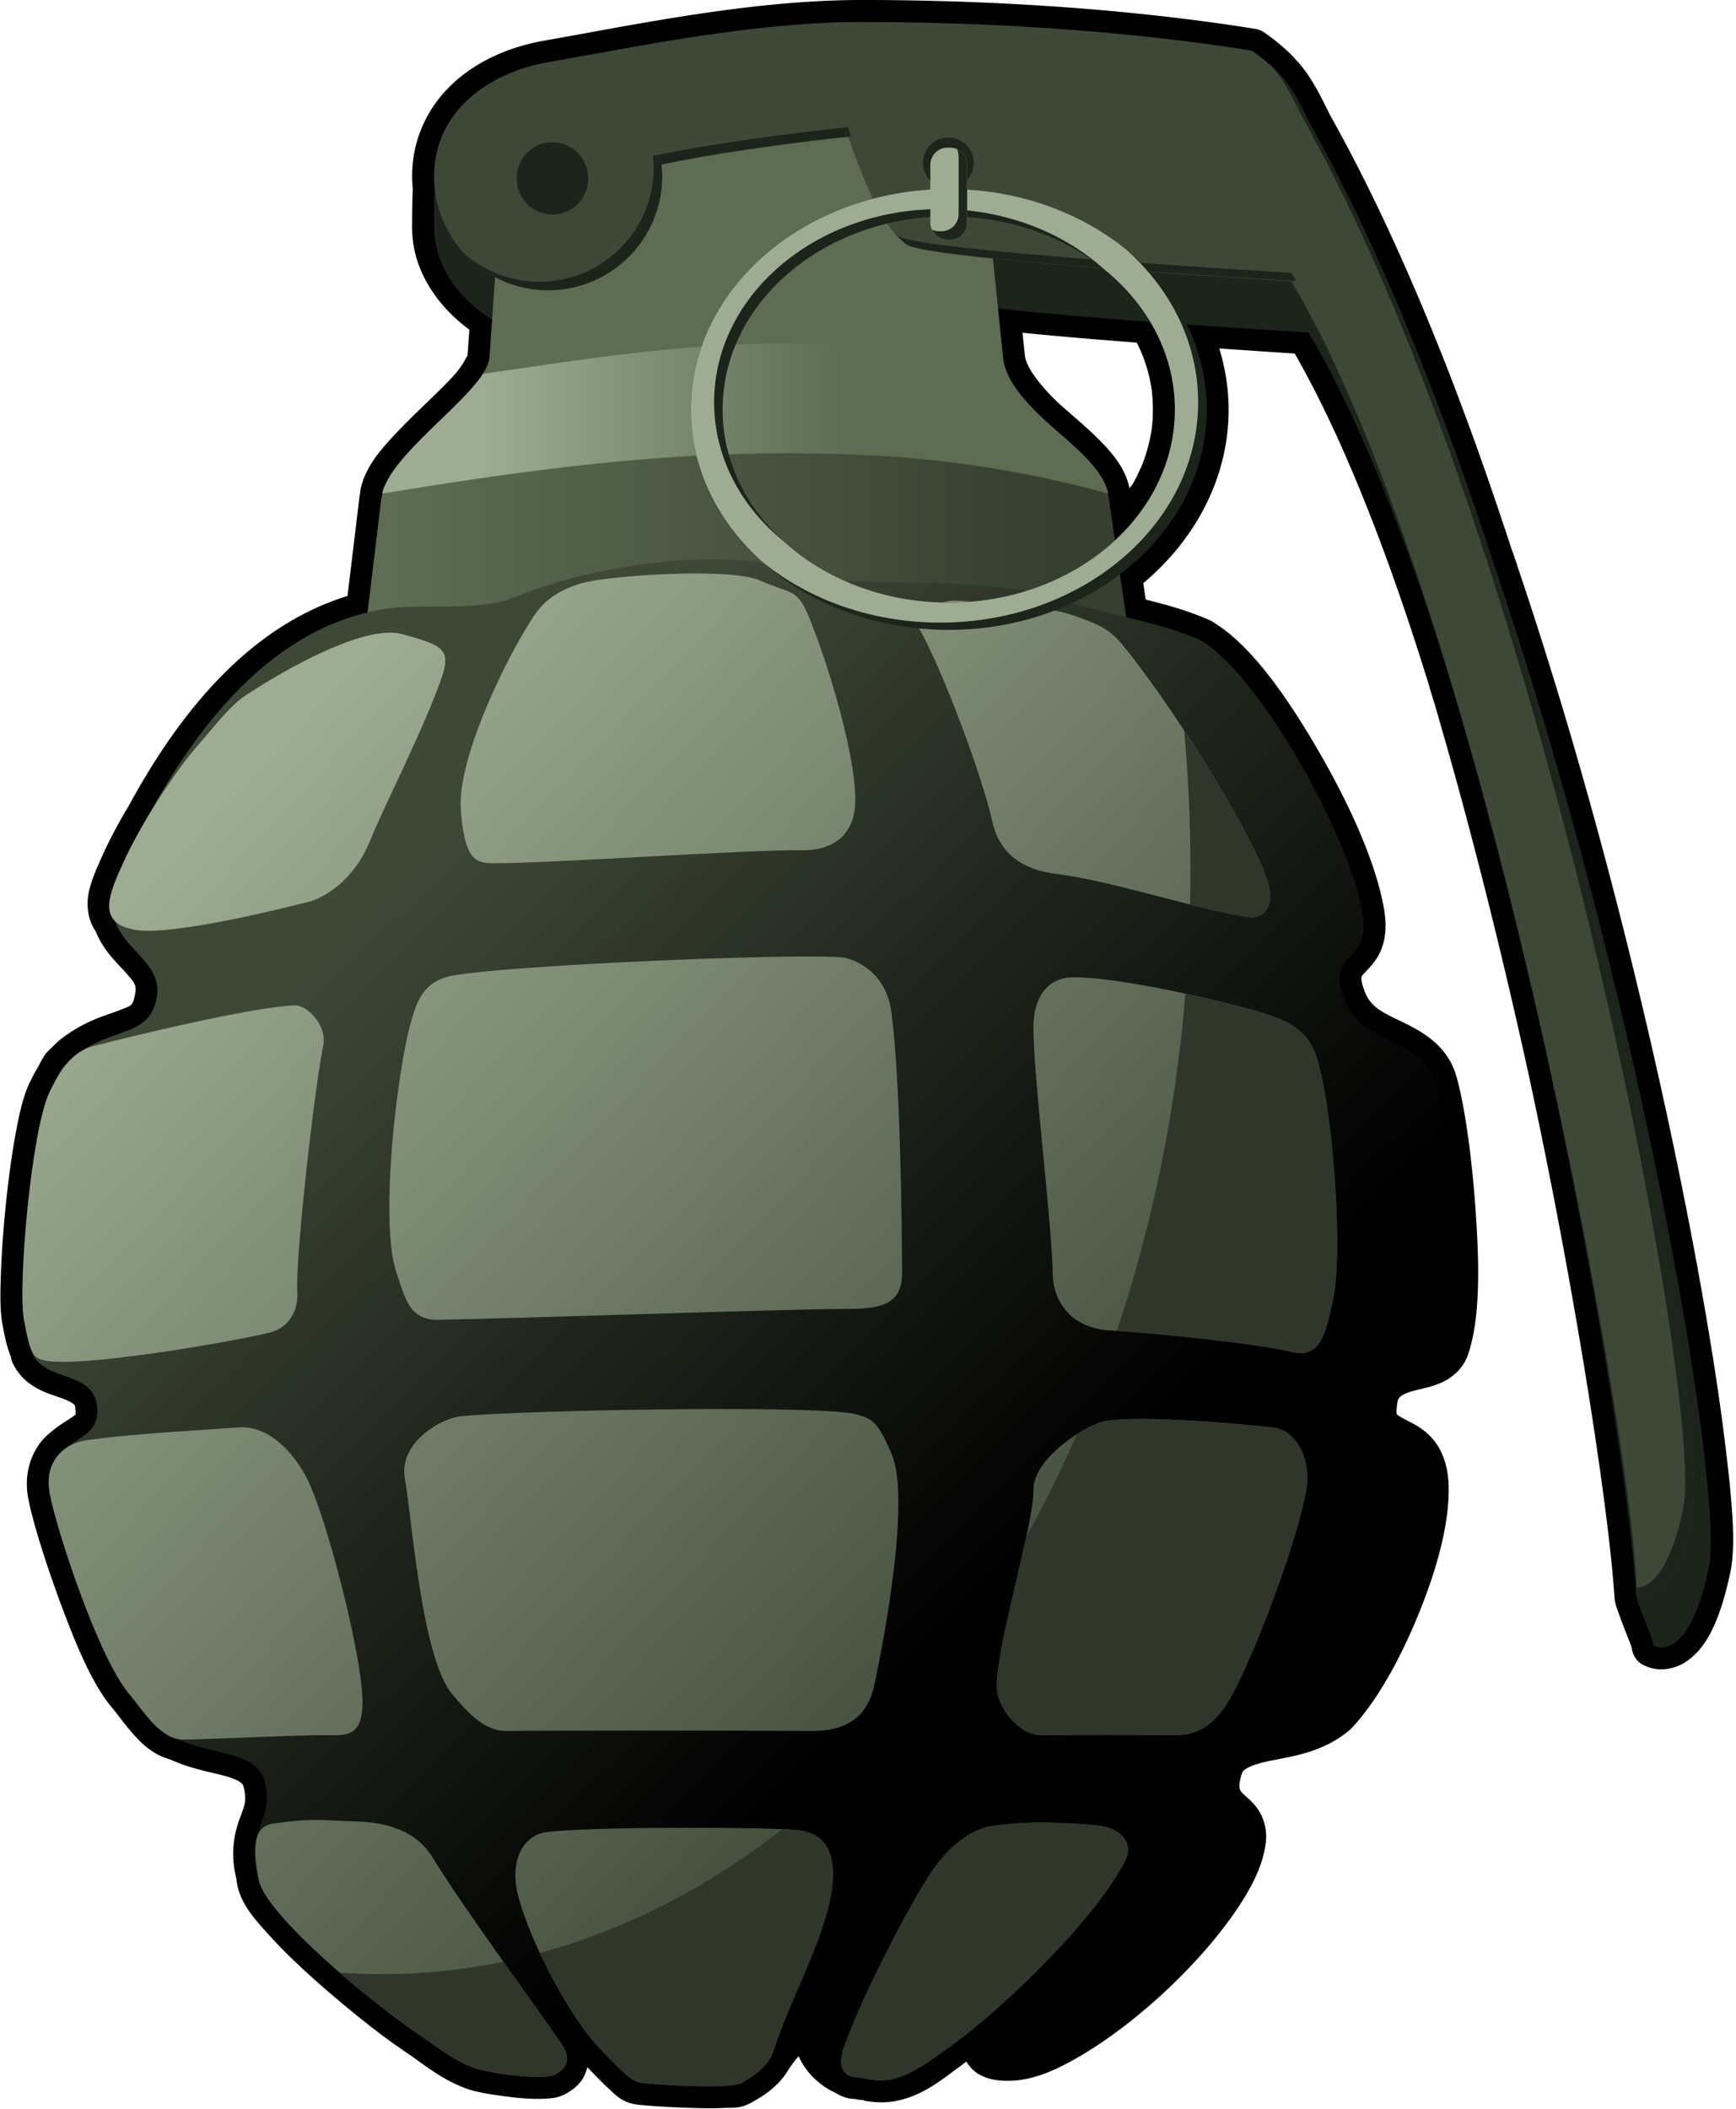
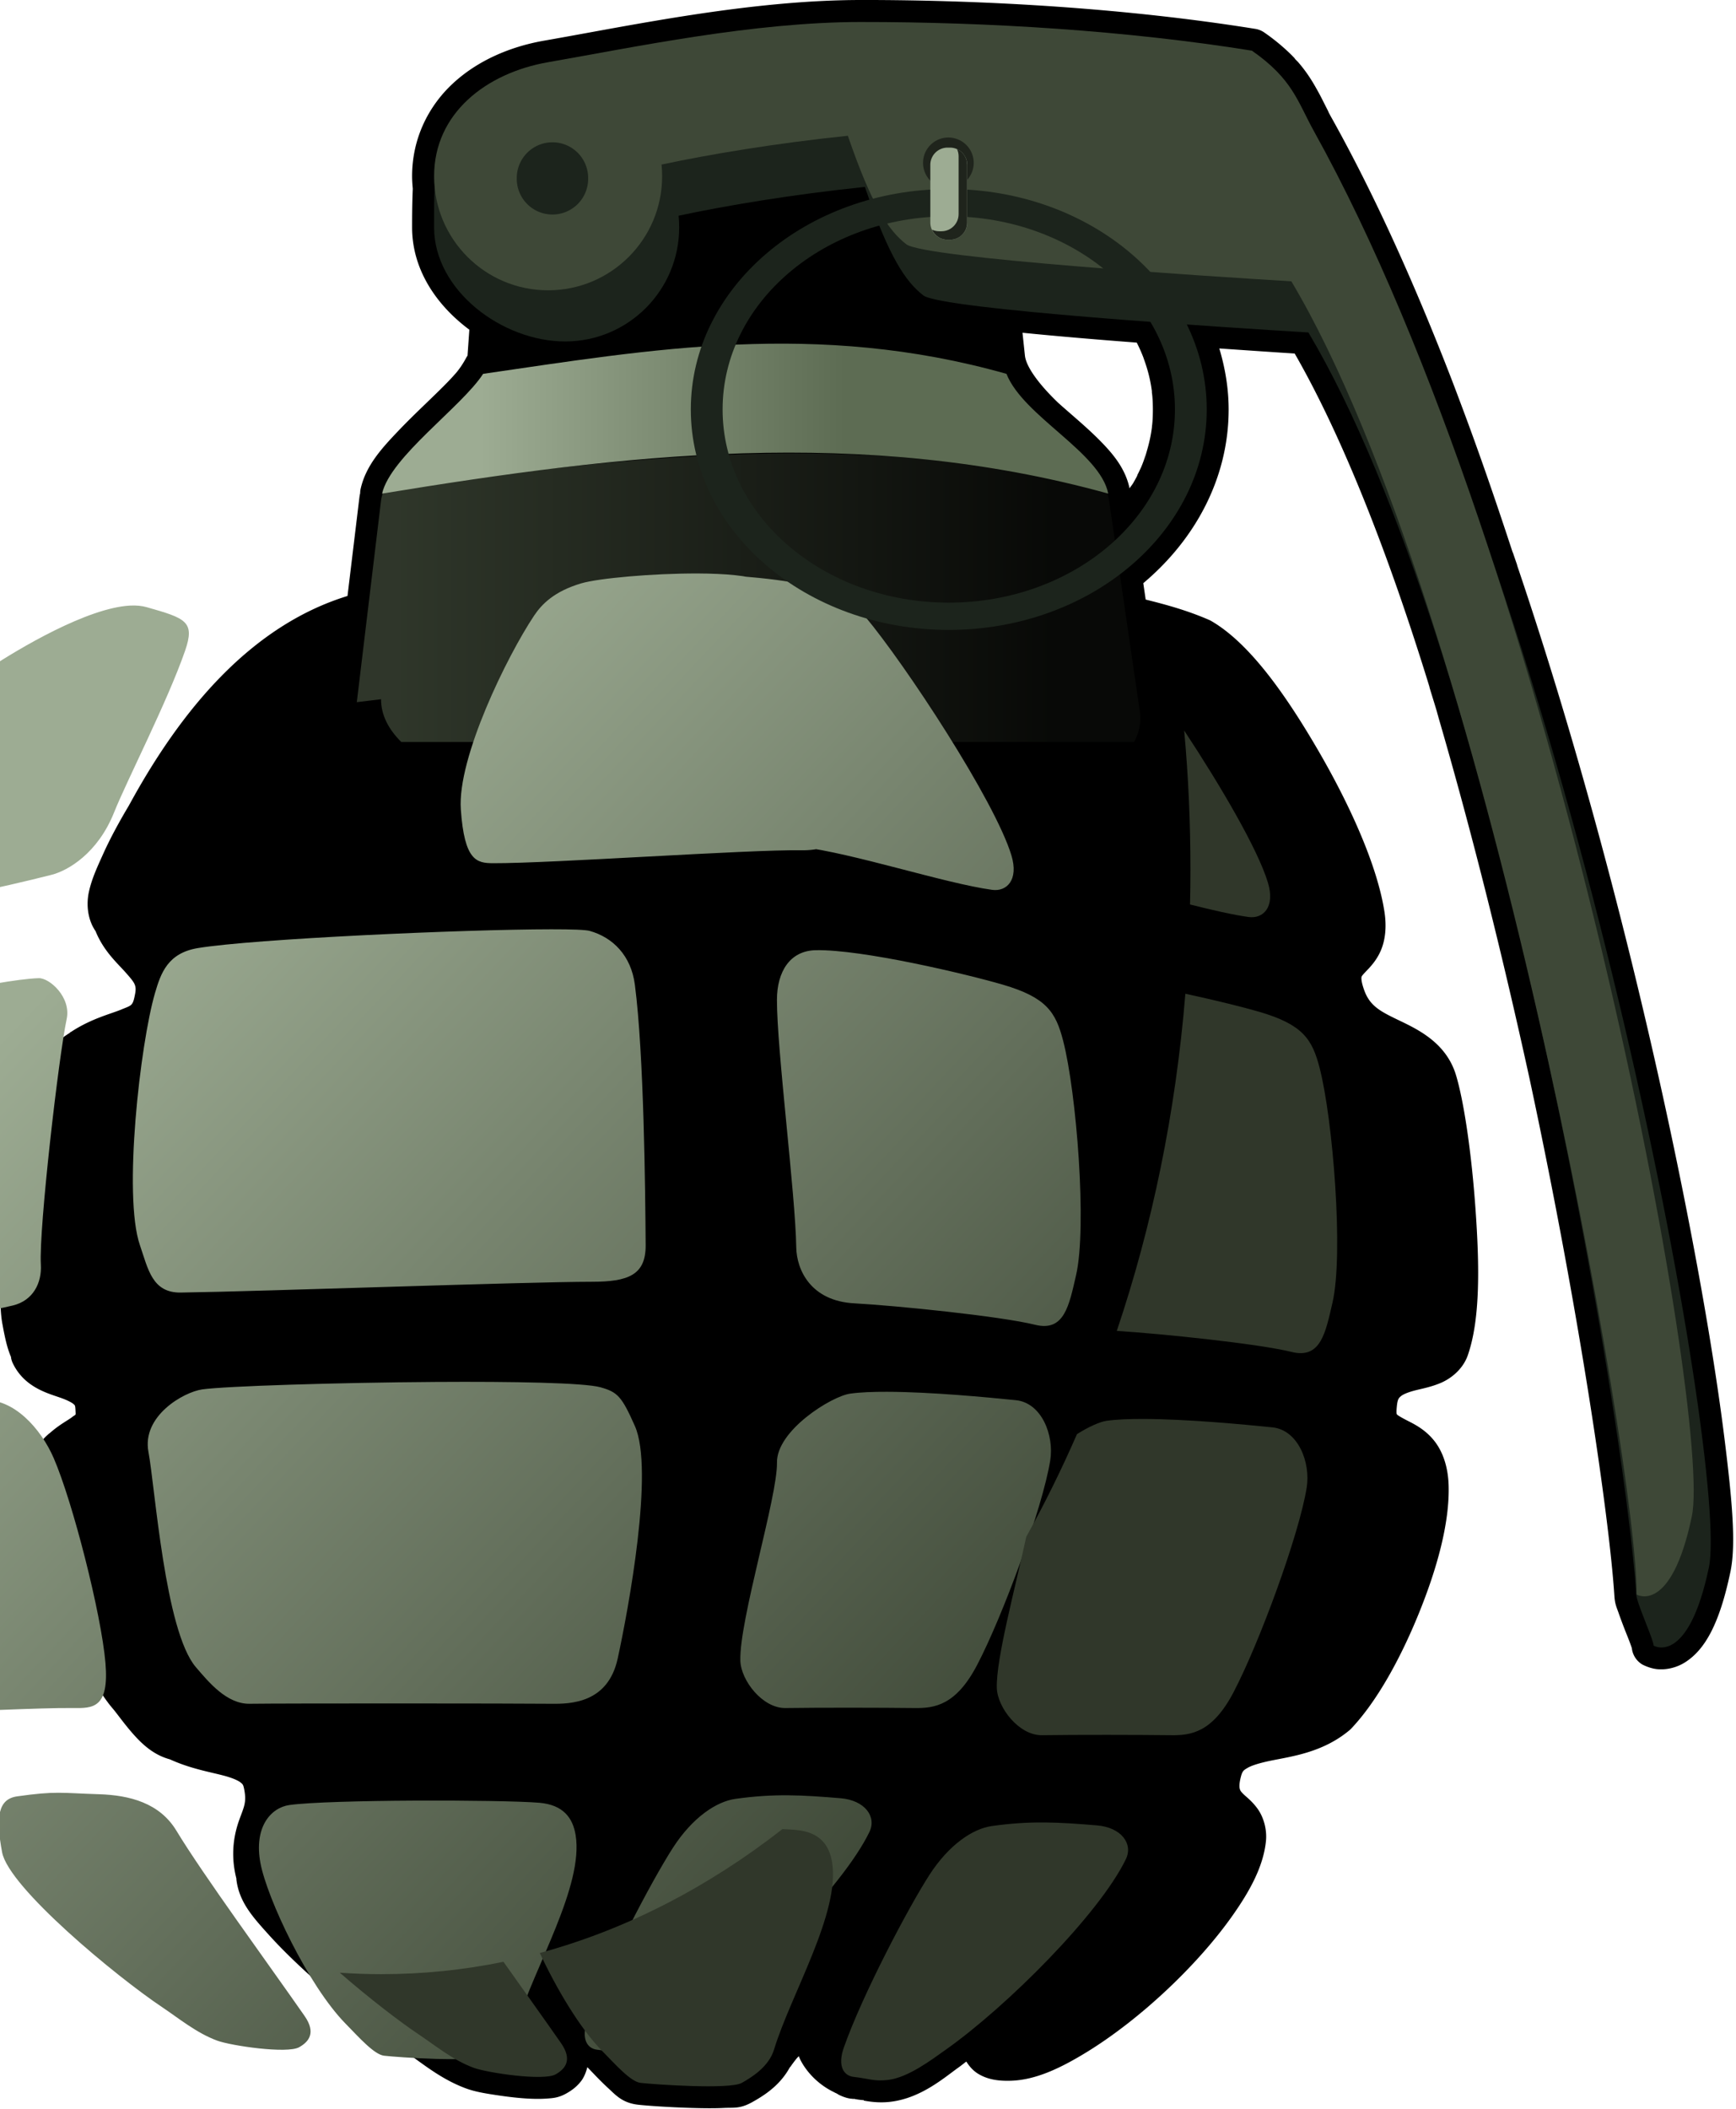
<svg xmlns="http://www.w3.org/2000/svg" xmlns:xlink="http://www.w3.org/1999/xlink" height="494.8" preserveAspectRatio="xMidYMid meet" version="1.0" viewBox="-0.1 -0.0 407.4 494.8" width="407.4" zoomAndPan="magnify">
  <defs>
    <linearGradient gradientUnits="userSpaceOnUse" id="a" x1="198.47" x2="351.69" xlink:actuate="onLoad" xlink:show="other" xlink:type="simple">
      <stop offset="0" stop-color="#5d6c53" />
      <stop offset="1" stop-color="#10120e" />
    </linearGradient>
    <linearGradient gradientUnits="userSpaceOnUse" id="b" x1="194.29" x2="346.43" xlink:actuate="onLoad" xlink:show="other" xlink:type="simple" y1="405.22" y2="558.79">
      <stop offset="0" stop-color="#3e4837" />
      <stop offset="1" />
    </linearGradient>
    <linearGradient gradientUnits="userSpaceOnUse" id="c" x1="161.43" x2="370" xlink:actuate="onLoad" xlink:show="other" xlink:type="simple" y1="375.93" y2="572.36">
      <stop offset="0" stop-color="#9dac93" />
      <stop offset="1" stop-color="#3e4837" />
    </linearGradient>
    <linearGradient gradientUnits="userSpaceOnUse" id="d" x1="217.21" x2="302.63" xlink:actuate="onLoad" xlink:show="other" xlink:type="simple">
      <stop offset="0" stop-color="#9dac93" />
      <stop offset="1" stop-color="#5d6c53" />
    </linearGradient>
  </defs>
  <g>
    <g id="change1_1">
      <path d="m306.469,193.25c-26.086.018-54.021,6.006-74.25,9.531-8.093,1.41-15.707,4.711-21.469,10.062s-9.562,12.944-9.562,21.75c0,.978.073,1.946.156,2.875 .005.06-.006.127 0,.188-.119,2.82-.156,5.713-.156,8.938 0,9.97 5.797,18.325 13.438,24l-.438,6.188v.031c.02-.486-.73,1.614-2.719,3.969-.023.027-.039.035-.062.062-.432.49-.831.935-1.188,1.312a5.146,5.146 0 0,0 -.062.062c-.067.074-.228.246-.438.469l-.062.062c-3.256,3.377-7.659,7.346-11.594,11.469-3.956,4.145-7.687,8.191-8.938,13.656a5.146,5.146 0 0,0 -.125,1.031 5.146,5.146 0 0,0 0,.062c-.074.307-.129.579-.188,1.062l-2.781,23.031c-22.802,7.02-39.12,26.875-51.094,48.781-.036.066-.089.122-.125.188h.031c-2.383,3.975-4.562,8.004-6.188,11.625-1.254,2.794-2.614,5.636-3.312,8.812-.601,2.733-.414,6.351 1.562,9.219 1.905,4.733 5.226,7.61 7.156,9.812 2.008,2.291 2.511,2.874 2.125,4.906-.553,2.911-.77,2.642-3.281,3.688-2.452,1.021-6.927,2.081-11.688,5.188-.115.075-.228.11-.344.188l.031.062c-1.471.882-2.76,1.914-3.844,3.062l-.125.125c-.044.047-.113.078-.156.125-.394.376-.828.782-1.312,1.312a5.146,5.146 0 0,0 -.438.562c-.61.889-1.063,1.758-1.5,2.625-.031.05-.031.008-.062.062a5.146,5.146 0 0,0 -.125.25l-.031.062a5.146,5.146 0 0,0 -.031.031l-.031.062c-.615,1.072-1.187,2.135-1.719,3.219-1.594,3.251-2.485,7.308-3.406,12.312s-1.692,10.782-2.281,16.531-.99,11.463-1.156,16.312-.209,8.586.344,11.594c.632,3.439 1.118,5.659 2.031,7.812 .01.066-.005.128.062.438a5.146,5.146 0 0,0 .438,1.188c2.843,5.723 8.526,6.974 11.469,8.062 1.472.544 2.388,1.063 2.688,1.344s.411.194.469,1.406c.071,1.469.148.911-.781,1.656-.895.718-3.041,1.77-5.375,3.875l-.031-.031c-.055.045-.102.11-.156.156-.025.023-.037.039-.062.062-3.551,3.069-5.877,8.613-4.688,14.938 .933,4.958 3.793,14.395 7.438,24.25s7.549,19.464 12.406,25.125c1.072,1.249 2.86,3.847 5.125,6.344 2.007,2.213 4.594,4.568 8.25,5.562 .054.015.102.049.156.062 5.19,2.357 10.196,3.051 13.344,4 1.591.48 2.64.985 3.125,1.375s.619.501.812,1.438c.665,3.219-.007,4.234-1.125,7.344-1.084,3.016-2.208,7.827-.656,13.812h-.031c.017.1.034.443.156,1.094 .906,4.815 3.887,8.085 7.594,12.188s8.373,8.471 13.156,12.625c.589.512.632.533.125.094 2.806,2.434 5.666,4.828 8.406,7 .493.391.918.716 1.281,1 .222.174.507.417.938.75 1.184.915 2.353,1.8 3.469,2.625l.812.594c1.463,1.068 2.849,2.033 4.062,2.844 3.489,2.329 7.947,6.182 13.938,8.375 2.161.791 4.658,1.199 7.781,1.656s6.526.824 9.531.781c.363-.005.847-.017 1.5-.062a5.146,5.146 0 0,0 .031,0c1.49-.105 2.82-.163 4.688-1.219 1.098-.621 2.335-1.454 3.438-2.875 .672-.867 1.154-2.036 1.469-3.281 1.477,1.52 3.093,3.269 4.812,4.844 1.82,1.666 3.356,3.545 7.125,3.969 2.083.234 7.181.593 12.5.75 2.659.078 5.332.117 7.656,0s3.76.25 6.688-1.406c.343-.194.689-.389 1.031-.594 2.198-1.316 5.571-3.558 7.75-7.594l.031.031c.924-1.315 1.637-2.224 1.969-2.5 .066-.055.069-.002.094-.031 .093.186-.04-.038.125.344 .863,1.998 3.393,5.783 8.125,8.062 .163.122-.197-.153.062.031 .181.128.377.172.562.281 .141.061.231.161.375.219a5.146,5.146 0 0,0 .031.031c.998.512 2.04.861 3,.969-.054-.006-.008-.014.344.031a5.146,5.146 0 0,0 .188.031c.889.081.909.081.031,0v-.062c.754.19 1.554.279 2.406.344l-.031.094a5.146,5.146 0 0,0 .156.031c1.558.27 3.624.54 6.094.25 7.202-.845 12.666-5.702 16-8.062 .587-.416 1.216-.93 1.812-1.375 .679,1.061 1.558,2.137 2.844,2.906 2.17,1.298 4.674,1.691 7.625,1.594 5.788-.19 11.536-2.892 17.688-6.656s12.58-8.763 18.531-14.312 11.43-11.632 15.656-17.594 7.344-11.694 7.969-17.594c.302-2.848-.593-5.707-1.875-7.531s-2.573-2.76-3.281-3.438-.839-.919-.938-1.219-.286-1.017.219-2.969c.348-1.347.624-1.527 1.594-2.094s2.842-1.143 5.312-1.656c4.941-1.026 12.224-1.883 18.531-7.125a5.146,5.146 0 0,0 .469-.438c5.947-6.285 11.441-16.2 15.75-26.75s7.372-21.441 7.094-30.344c-.135-4.328-1.373-7.885-3.375-10.406s-4.439-3.786-6.094-4.625-2.463-1.354-2.562-1.469-.311.004-.125-1.938c.174-1.813.503-2.043.969-2.438s1.532-.875 3.188-1.312 3.761-.788 6.125-1.781 5.217-3.181 6.375-6.5c2.994-8.578 2.722-21.366 1.812-34.25s-2.656-25.013-4.562-31.406c-2.227-7.465-8.634-10.617-13.062-12.75s-7.078-3.346-8.469-7.156c-.829-2.273-.688-3.063-.656-3.188s.054-.25.906-1.156 2.466-2.431 3.562-4.906 1.468-5.625.906-9.25c-1.671-10.777-8.041-24.972-15.719-38.125s-16.035-24.858-24.812-30a5.146,5.146 0 0,0 -.531-.281c-5.131-2.247-10.117-3.604-14.969-4.812l-.562-3.844c12.186-10.237 20.031-24.662 20.031-40.75 0-4.944-.82-9.726-2.188-14.312 6.775.463 13.417.921 17.688,1.188 11.406,19.837 22.193,47.522 31.656,78.281h-.031c.603,2.009 1.224,3.94 1.781,5.844a5.146,5.146 0 0,0 0,.031c.053.177.154.558.312,1.094 .003.01-.003.022 0,.031 8.099,27.774 15.322,57.07 21.375,84.719 11.554,53.823 18.715,102.667 19.938,121.5 .124,1.913.535,2.663.969,3.906s.934,2.584 1.438,3.875 1.016,2.529 1.344,3.438c.16.442.288.81.344,1 .002.005-.001.026 0,.031a5.146,5.146 0 0,0 2.438,3.781c0,0 1.604.89 3.438,1.094s4.358-.156 6.656-1.625c4.597-2.938 8.029-8.932 10.594-21.188 1.334-6.375.469-16.362-1.406-31.406s-5.075-34.386-9.438-56.312c-8.714-43.799-22.104-97.907-39.156-148.25-.014-.04-.018-.085-.031-.125a5.146,5.146 0 0,0 0-.031c-.04-.123-.098-.318-.188-.594a5.146,5.146 0 0,0 -.031-.062c-.274-.806-.541-1.584-.812-2.375h-.031c-3.831-11.693-7.807-23.27-12.031-34.5-.761-2.024-1.501-4.012-2.281-6.031-8.547-22.117-17.852-42.824-27.812-60.75-.384-.691-.742-1.314-1.062-1.938-.03-.059-.072-.21-.188-.438-.246-.483-.51-.99-.781-1.531l-.438-.875c-.202-.4-.4-.784-.594-1.156-.243-.468-.485-.889-.719-1.312-1.09-1.978-2.41-4.101-4.219-6.219-.277-.325-.384-.452-.344-.406a5.146,5.146 0 0,0 -.031,0c-.15-.17-.372-.384-.625-.656-.006-.007.007-.024 0-.031h.031c-.164-.176-.371-.397-.625-.656l-.438-.438c-.267-.264-.621-.589-1-.938-1.454-1.336-3.115-2.688-5.094-4.062a5.146,5.146 0 0,0 -2.125-.875c-29.575-4.749-62.452-6.803-92.625-6.781zm37.969,78.062c8.299.826 17.353,1.596 26.812,2.312 .613,1.203 1.144,2.402 1.594,3.594 .003.009.036.131.125.375 .883,2.423 1.523,4.942 1.844,7.531h-.031c.103.898.123.936.031.156 .151,1.273.219,2.617.219,4.031 0,1.365-.053,2.657-.188,3.844a5.146,5.146 0 0,0 0,.031c.052-.466.036-.411-.031.156a5.146,5.146 0 0,0 0,.094c-.101,1.026-.099,1.037 0,.031-.237,1.912-.658,3.797-1.219,5.656a5.146,5.146 0 0,0 0,.031c-.384,1.269-.801,2.496-1.312,3.688-.053.125-.221.466-.469,1-.175.377-.324.647-.406.812a5.146,5.146 0 0,0 -.031.125c-.006.013.006.018 0,.031a5.146,5.146 0 0,0 -.031.031c-.006.013.006.018 0,.031-.263.521-.552,1.045-.844,1.562-.267.472-.646.909-.938,1.375-.989-4.695-3.938-8.162-7.062-11.312-3.138-3.164-6.679-6.046-9.75-8.812-4.514-4.342-7.476-8.404-7.75-11.062l-.562-5.312zm29.125,28.062c-.272,1.171-.126,1.959-.125,1.969s-.204-.696.125-1.969zm-2.406,6.219c-.406,1.413-.189,2.24-.188,2.25s-.241-.813.188-2.25z" fill="inherit" transform="translate(-104.58 -193.25)" />
    </g>
    <g id="change2_1">
      <path d="m310.46 210.41c-25.293 0.018-74.165-3.215-91.531 6.401-12.909 7.148-12.575 15.009-12.575 29.786s15.979 26.756 30.757 26.756 26.757-11.978 26.757-26.756c0-0.935-0.04-1.833-0.134-2.742 11.013-2.355 26.747-5.005 43.715-6.756 5.619 16.314 9.448 22.134 13.713 25.451 4.2 3.267 71.24 7.533 90.373 8.695 43.573 73.22 74.183 253.62 76.941 296.1 0.134 2.072 4.086 10.6 4.067 11.954 0 0 8.112 4.882 12.977-18.361s-31.63-222.22-88.667-324.88c-3.868-6.962-4.979-12.257-14.583-18.93-29.214-4.691-61.875-6.744-91.811-6.722z" fill="#1c241c" transform="translate(-104.58 -193.25)" />
    </g>
    <g id="change3_1">
-       <path d="m188.21 357.98 5.714-47.316c1.23-10.182 24.868-25.888 25.407-33.514l2.988-42.271c1.417-20.039 111.47-16.933 113.29 0.764l4.273 41.506c1.256 12.203 23.196 22.06 24.867 33.514l7.212 49.436c5.618 38.507-178.04 35.608-178.04-2.834h3e-5l-5.714 0.714z" fill="#5d6c53" transform="translate(-104.58 -193.25)" />
-     </g>
+       </g>
    <path d="m194.59 308.22c-0.34 0.84-0.593 1.656-0.688 2.438l-5.688 47.312 5.688-0.688c0 3.678 1.714 7.009 4.75 10.031h171.97c1.219-2.216 1.721-4.631 1.344-7.219l-7.219-49.438c-0.12-0.821-0.369-1.632-0.688-2.438-57.348-14.595-113.44-7.857-169.47 0z" fill="url(#a)" opacity=".5" transform="translate(-104.58 -193.25)" />
-     <path d="m131.43 400.58c-4.07 14.582 11.806 16.334 9.821 26.786s-12.532 5.918-21.964 16.25c-8.324 12.131-10.071 53.965-7.143 67.321 3.341 6.726 14.739 3.705 15.179 12.857s-12.062 5.936-10.536 18.036c1.683 13.343 14.331 46.365 24.821 56.429 9.441 7.961 23.229 4.132 25.179 13.571s-5.517 11.066-1.25 23.036c6.784 12.183 55.971 52.459 69.643 44.464 3.272-1.914 2.197-6.801 4.821-7.679 6.808-1.24 9.823 6.538 15 9.286 5.426 2.098 17.622 2.221 24.286 0s6.921-10.956 13.393-10.536c6.116 0.397 1.28 6.643 12.143 10 2.925 0.904 2.464 0.852 8.856-0.119 3.013-0.457 14.809-10.977 18.781-10.671 4.138 0.318-0.354 6.918 9.107 6.607 16.238-0.533 53.061-34.527 54.863-51.531 0.757-7.149-8.407-5.473-5.714-15.893 2.638-10.208 17.196-5.304 27.143-13.571 10.225-10.805 21.896-38.466 21.429-53.393-0.444-14.178-13.232-7.727-12.143-19.107s14.509-6.18 16.964-13.214c4.651-13.324 0.357-51.722-2.857-62.5s-17.279-8.272-21.429-19.643 6.28-7.755 4.464-19.464c-2.909-18.763-24.603-56.595-38.036-64.464-10.734-4.7-21.546-5.674-32.216-9.435-17.361-6.12-52.702-2.965-57.536-5.3-14.987-7.237-47.89-4.893-71.446 4.73-8.178 3.341-21.303 1.338-29.663 2.576-30.446 4.51-50.466 34.353-63.961 64.571z" fill="url(#b)" transform="translate(-104.58 -193.25)" />
-     <path d="m268.25 327.78c-10.634-0.038-23.345 1.132-27.344 2.312-6.398 1.889-9.316 4.929-11.094 7.594-6.327 9.481-18.031 33.319-17.188 45.438s3.752 12.611 7.594 12.625c13.697 0.052 59.883-3.233 72.219-3.031 9.041 0.148 12.073-5.01 12.625-9.594 1.231-10.226-6.704-35.777-11.094-45.938-2.578-5.967-4.042-4.566-11.125-7.75-2.574-1.157-8.213-1.633-14.594-1.656zm60.188 6.375c-5.403 0.167-9.645 4.119-8.5 6.094 5.664 9.767 15.097 35.237 17.469 45.906 2.023 9.1 9.606 11.464 15.125 12.125 12.423 1.489 33.823 8.565 44.969 10.094 3.374 0.463 6.275-2.271 4.531-8.062-3.854-12.802-24.955-44.866-34.344-56.062-2.973-3.545-5.627-4.595-11.094-6.562-6.524-2.348-21.154-3.114-27.062-3.5-0.369-0.024-0.734-0.042-1.094-0.031zm-133.25 7.531c-10.034 0.545-25.982 10.026-33.062 14.688-3.877 2.552-8.075 8.197-11.094 11.594-5.426 6.104-13.642 18.768-17.688 27.781-3.336 7.431-6.325 14.138 3.031 15.656 7.643 1.241 29.273-3.739 40.406-6.562 3.812-0.967 10.818-5.02 14.656-14.625 3.017-7.55 12.498-25.944 16.656-37.906 2.397-6.894 0.191-7.642-9-10.25-1.149-0.326-2.473-0.453-3.906-0.375zm98.906 75.938c-20.666 0.02-69.879 2.251-82.969 4.406-7.09 1.167-8.719 5.874-10.094 10.594-3.442 11.817-7.535 47.449-3.531 59.094 1.927 5.603 2.869 11.219 9.594 11.125 19.001-0.265 80.878-2.522 96.469-2.531 8.52-5e-3 12.674-1.564 12.625-8.594-0.09-12.943-0.399-44.698-2.531-61.094-0.891-6.851-5.181-11.111-10.625-12.625-0.933-0.26-4.168-0.38-8.938-0.375zm62 4.906c-6.063 0.124-9.077 5.053-9.094 11.625-0.029 11.689 4.346 45.695 4.531 58.062 0.079 5.271 3.364 12.601 13.625 13.156 9.839 0.533 34.305 3.013 42.438 5.031 6.851 1.7 7.959-4.519 9.594-11.594 2.635-11.4 0.084-43.054-3.031-55.062-1.734-6.685-3.893-10.123-14.125-13.125-8.366-2.454-33.065-8.316-43.938-8.094zm-182.34 6.562c-9.813 0.32-38.044 7.141-47.469 9.594-5.231 1.361-8.012 6.316-10.125 10.625-4.333 8.835-7.523 45.582-6.062 53.531s2.017 8.998 5.062 9.594c8.396 1.643 42.741-4.192 52.531-6.562 4.729-1.145 6.818-5.258 6.562-9.594-0.49-8.318 4.189-48.854 6.062-57.594 1.099-5.126-4.039-9.676-6.562-9.594zm93.188 94.719c-23.422 0.153-49.558 0.996-54.812 1.75-4.421 0.635-14.204 6.264-12.625 14.656 1.557 8.275 3.849 42.02 11.125 50.5 3.006 3.503 7.232 8.672 12.625 8.594 8.053-0.117 63.089-0.093 70.719 0 4.601 0.056 13.374-0.122 15.656-10.625 2.512-11.562 8.594-44.246 4.031-54.531-3.083-6.95-4.06-7.977-8.094-9.094-3.836-1.062-20.408-1.369-38.625-1.25zm105.97 2.312c-3.377-8e-3 -6.415 0.102-8.75 0.438-4.421 0.635-17.281 8.665-17.156 16.188 0.133 8.011-8.879 36.99-8.594 46.469 0.139 4.614 5.2 11.172 10.594 11.094 8.053-0.117 22.683-0.093 30.312 0 4.601 0.056 9.675-0.57 14.656-10.094 6.048-11.562 15.365-36.861 17.156-47.969 0.958-5.939-2.009-13.545-8.062-14.156-6.789-0.686-20.026-1.946-30.156-1.969zm-212.28 1.969c-18.201 1.24-26.771 1.749-35.875 3.031-4.423 0.623-10.172 4.233-8.594 12.625 1.557 8.275 11.411 38.489 18.688 46.969 3.006 3.503 7.232 10.703 12.625 10.625 8.053-0.117 26.714-1.125 34.344-1.031 4.601 0.056 8.509 0.115 7.594-10.594-0.988-11.562-7.678-37.715-12.125-48-3.017-6.978-9.441-14.117-16.656-13.625zm17.719 92.094c-2.551 4.5e-4 -5.12 0.203-9.656 0.844-4.423 0.625-5.11 4.733-3.531 13.125 1.557 8.275 26.813 29.158 37.625 36.375 3.839 2.563 8.021 6.035 12.875 7.812 3.241 1.186 16.389 3.132 19.219 1.531 2.247-1.271 4.026-3.357 1.25-7.344-8.574-12.314-23.848-33.153-30.062-43.438-3.932-6.507-10.959-8.339-18.188-8.562-4.451-0.138-6.98-0.344-9.531-0.344zm171.28 0.594c-3.921-0.031-7.87 0.203-12.406 0.844-4.423 0.625-10.031 4.322-14.656 11.5-4.872 7.561-15.64 27.912-20.062 40.469-1.534 4.354-0.017 6.613 2.312 6.875 3.429 0.385 4.802 1.098 8.031 0.719 4.747-0.557 10.14-4.657 13.625-7.125 14.319-10.139 35.937-31.725 42.219-44.656 1.763-3.629-1.068-7.461-6.781-7.938-4.438-0.37-8.36-0.657-12.281-0.688zm-87.656 1.25c-12.404 0.059-24.838 0.39-29.375 1.031-4.423 0.625-8.391 5.233-6.812 13.625 1.557 8.275 11.146 28.64 19.938 37.625 3.228 3.299 6.765 7.301 9.094 7.562 3.429 0.385 20.92 1.601 23.75 0 2.247-1.271 6.317-3.728 7.562-7.812 3.962-12.996 15.558-32.077 13.625-43.938-0.649-3.982-2.849-7.118-8.562-7.594-4.438-0.37-16.815-0.558-29.219-0.5z" fill="url(#c)" transform="translate(-104.58 -193.25)" />
+     <path d="m268.25 327.78c-10.634-0.038-23.345 1.132-27.344 2.312-6.398 1.889-9.316 4.929-11.094 7.594-6.327 9.481-18.031 33.319-17.188 45.438s3.752 12.611 7.594 12.625c13.697 0.052 59.883-3.233 72.219-3.031 9.041 0.148 12.073-5.01 12.625-9.594 1.231-10.226-6.704-35.777-11.094-45.938-2.578-5.967-4.042-4.566-11.125-7.75-2.574-1.157-8.213-1.633-14.594-1.656zc-5.403 0.167-9.645 4.119-8.5 6.094 5.664 9.767 15.097 35.237 17.469 45.906 2.023 9.1 9.606 11.464 15.125 12.125 12.423 1.489 33.823 8.565 44.969 10.094 3.374 0.463 6.275-2.271 4.531-8.062-3.854-12.802-24.955-44.866-34.344-56.062-2.973-3.545-5.627-4.595-11.094-6.562-6.524-2.348-21.154-3.114-27.062-3.5-0.369-0.024-0.734-0.042-1.094-0.031zm-133.25 7.531c-10.034 0.545-25.982 10.026-33.062 14.688-3.877 2.552-8.075 8.197-11.094 11.594-5.426 6.104-13.642 18.768-17.688 27.781-3.336 7.431-6.325 14.138 3.031 15.656 7.643 1.241 29.273-3.739 40.406-6.562 3.812-0.967 10.818-5.02 14.656-14.625 3.017-7.55 12.498-25.944 16.656-37.906 2.397-6.894 0.191-7.642-9-10.25-1.149-0.326-2.473-0.453-3.906-0.375zm98.906 75.938c-20.666 0.02-69.879 2.251-82.969 4.406-7.09 1.167-8.719 5.874-10.094 10.594-3.442 11.817-7.535 47.449-3.531 59.094 1.927 5.603 2.869 11.219 9.594 11.125 19.001-0.265 80.878-2.522 96.469-2.531 8.52-5e-3 12.674-1.564 12.625-8.594-0.09-12.943-0.399-44.698-2.531-61.094-0.891-6.851-5.181-11.111-10.625-12.625-0.933-0.26-4.168-0.38-8.938-0.375zm62 4.906c-6.063 0.124-9.077 5.053-9.094 11.625-0.029 11.689 4.346 45.695 4.531 58.062 0.079 5.271 3.364 12.601 13.625 13.156 9.839 0.533 34.305 3.013 42.438 5.031 6.851 1.7 7.959-4.519 9.594-11.594 2.635-11.4 0.084-43.054-3.031-55.062-1.734-6.685-3.893-10.123-14.125-13.125-8.366-2.454-33.065-8.316-43.938-8.094zm-182.34 6.562c-9.813 0.32-38.044 7.141-47.469 9.594-5.231 1.361-8.012 6.316-10.125 10.625-4.333 8.835-7.523 45.582-6.062 53.531s2.017 8.998 5.062 9.594c8.396 1.643 42.741-4.192 52.531-6.562 4.729-1.145 6.818-5.258 6.562-9.594-0.49-8.318 4.189-48.854 6.062-57.594 1.099-5.126-4.039-9.676-6.562-9.594zm93.188 94.719c-23.422 0.153-49.558 0.996-54.812 1.75-4.421 0.635-14.204 6.264-12.625 14.656 1.557 8.275 3.849 42.02 11.125 50.5 3.006 3.503 7.232 8.672 12.625 8.594 8.053-0.117 63.089-0.093 70.719 0 4.601 0.056 13.374-0.122 15.656-10.625 2.512-11.562 8.594-44.246 4.031-54.531-3.083-6.95-4.06-7.977-8.094-9.094-3.836-1.062-20.408-1.369-38.625-1.25zm105.97 2.312c-3.377-8e-3 -6.415 0.102-8.75 0.438-4.421 0.635-17.281 8.665-17.156 16.188 0.133 8.011-8.879 36.99-8.594 46.469 0.139 4.614 5.2 11.172 10.594 11.094 8.053-0.117 22.683-0.093 30.312 0 4.601 0.056 9.675-0.57 14.656-10.094 6.048-11.562 15.365-36.861 17.156-47.969 0.958-5.939-2.009-13.545-8.062-14.156-6.789-0.686-20.026-1.946-30.156-1.969zm-212.28 1.969c-18.201 1.24-26.771 1.749-35.875 3.031-4.423 0.623-10.172 4.233-8.594 12.625 1.557 8.275 11.411 38.489 18.688 46.969 3.006 3.503 7.232 10.703 12.625 10.625 8.053-0.117 26.714-1.125 34.344-1.031 4.601 0.056 8.509 0.115 7.594-10.594-0.988-11.562-7.678-37.715-12.125-48-3.017-6.978-9.441-14.117-16.656-13.625zm17.719 92.094c-2.551 4.5e-4 -5.12 0.203-9.656 0.844-4.423 0.625-5.11 4.733-3.531 13.125 1.557 8.275 26.813 29.158 37.625 36.375 3.839 2.563 8.021 6.035 12.875 7.812 3.241 1.186 16.389 3.132 19.219 1.531 2.247-1.271 4.026-3.357 1.25-7.344-8.574-12.314-23.848-33.153-30.062-43.438-3.932-6.507-10.959-8.339-18.188-8.562-4.451-0.138-6.98-0.344-9.531-0.344zm171.28 0.594c-3.921-0.031-7.87 0.203-12.406 0.844-4.423 0.625-10.031 4.322-14.656 11.5-4.872 7.561-15.64 27.912-20.062 40.469-1.534 4.354-0.017 6.613 2.312 6.875 3.429 0.385 4.802 1.098 8.031 0.719 4.747-0.557 10.14-4.657 13.625-7.125 14.319-10.139 35.937-31.725 42.219-44.656 1.763-3.629-1.068-7.461-6.781-7.938-4.438-0.37-8.36-0.657-12.281-0.688zm-87.656 1.25c-12.404 0.059-24.838 0.39-29.375 1.031-4.423 0.625-8.391 5.233-6.812 13.625 1.557 8.275 11.146 28.64 19.938 37.625 3.228 3.299 6.765 7.301 9.094 7.562 3.429 0.385 20.92 1.601 23.75 0 2.247-1.271 6.317-3.728 7.562-7.812 3.962-12.996 15.558-32.077 13.625-43.938-0.649-3.982-2.849-7.118-8.562-7.594-4.438-0.37-16.815-0.558-29.219-0.5z" fill="url(#c)" transform="translate(-104.58 -193.25)" />
    <g id="change4_1">
      <path d="m306.46 198.41c-25.293 0.018-52.952 5.877-73.349 9.431-14.537 2.533-26.757 11.978-26.757 26.756s11.979 26.756 26.757 26.756 26.757-11.978 26.757-26.756c0-0.935-0.04-1.833-0.134-2.742 11.013-2.355 26.747-5.005 43.715-6.756 5.619 16.314 9.448 22.134 13.713 25.451 4.2 3.267 71.24 7.533 90.373 8.695 45.698 76.791 81.42 278.95 81.008 308.06 0 0 8.112 4.882 12.977-18.361s-31.63-222.22-88.667-324.88c-3.868-6.962-4.979-12.257-14.583-18.93-29.214-4.691-61.875-6.744-91.811-6.722z" fill="#3e4837" transform="translate(-104.58 -193.25)" />
    </g>
    <g id="change2_2">
      <path d="m237.39 218.23a7.829 7.829 0 1 1 -15.657 0 7.829 7.829 0 1 1 15.657 0z" fill="#1c241c" transform="matrix(1.07 0 0 1.07 -116.081 -191.653)" />
    </g>
    <path d="m217.86 280.95c-5.061 7.778-21.733 19.434-23.714 28.093 56.318-9.23 112.77-15.966 170.41 0-1.888-9.671-19.912-18.114-23.881-28.093-44.535-12.585-83.505-5.695-122.82 0z" fill="url(#d)" transform="translate(-104.58 -193.25)" />
    <g id="change2_3">
-       <path d="m402.66 208.59c4.056 4.385 5.422 8.492 8.188 13.469 57.038 102.66 93.553 301.63 88.688 324.88-3.373 16.112-8.322 18.704-11.031 18.781 0.011 0.526 0.038 1.148 0.031 1.594 0 0 8.135 4.868 13-18.375s-31.65-222.22-88.688-324.88c-3.176-5.716-4.503-10.316-10.188-15.469zm-99.219 14.5c-16.968 1.751-34.705 4.395-45.719 6.75 0.094 0.91 0.156 1.815 0.156 2.75 0 14.777-12.003 26.75-26.781 26.75-6.832 0-13.053-2.537-17.781-6.75 4.895 5.385 11.93 8.75 19.781 8.75 14.778 0 26.781-11.973 26.781-26.75 0-0.935-0.063-1.84-0.156-2.75 10.746-2.298 28.005-4.844 44.5-6.594-0.26-0.731-0.513-1.378-0.781-2.156zm10.938 24.812c0.919 1.056 1.843 1.927 2.781 2.656 4.158 3.233 71.611 7.413 91.5 8.625-0.375-0.648-0.749-1.306-1.125-1.938-19.133-1.162-88.175-5.421-92.375-8.688-0.267-0.207-0.518-0.427-0.781-0.656z" fill="#1c241c" transform="translate(-104.58 -193.25)" />
-     </g>
+       </g>
    <g id="change5_1">
      <path d="m323.25 217.47a5.556 5.556 0 1 1 -11.112 0 5.556 5.556 0 1 1 11.112 0z" fill="#1f241c" transform="matrix(1.07 0 0 1.07 -117.47 -194.488)" />
    </g>
    <g id="change2_4">
      <path d="m327.12 237.6c-33.438 0-60.522 23.155-60.522 51.709s27.084 51.709 60.522 51.709 60.552-23.155 60.552-51.709-27.115-51.709-60.552-51.709zm0 6.398c29.31 0 53.091 20.282 53.091 45.312s-23.782 45.312-53.091 45.312-53.061-20.282-53.061-45.312 23.751-45.312 53.061-45.312z" fill="#1c241c" transform="translate(-104.58 -193.25)" />
    </g>
    <g id="change6_1">
-       <path d="m327.13 237.6c-33.438 0-60.531 23.167-60.531 51.722 0 13.906 6.423 26.522 16.875 35.815 10.847 8.79 25.52 14.171 41.656 14.171 33.438 0 60.531-23.14 60.531-51.695 0-13.848-6.367-26.426-16.75-35.709-10.869-8.859-25.573-14.305-41.781-14.305zm-2 4.697c15.165 0 28.823 5.437 38.5 14.145 10.204 8.257 16.562 19.93 16.562 32.88 0 25.029-23.753 45.29-53.062 45.29-15.165 0-28.831-5.437-38.5-14.145-10.196-8.257-16.562-19.903-16.562-32.853 0-25.029 23.753-45.316 53.062-45.316z" fill="#9dac93" transform="translate(-104.58 -193.25)" />
-     </g>
+       </g>
    <g id="change6_2">
      <path d="m326.85 227.88h0.568a4.041 4.041 0 0 1 4.041 4.041v13.54a4.041 4.041 0 0 1 -4.041 4.041h-0.568a4.041 4.041 0 0 1 -4.041 -4.041v-13.54a4.041 4.041 0 0 1 4.041 -4.041" fill="#9dac93" transform="translate(-104.58 -193.25)" />
    </g>
    <g id="change5_2">
      <path d="m329.07 228.22c0.24 0.517 0.375 1.078 0.375 1.688v13.562c0 2.239-1.793 4.031-4.031 4.031h-0.562c-0.6 0-1.145-0.143-1.656-0.375 0.635 1.396 2.018 2.375 3.656 2.375h0.562c2.239 0 4.031-1.793 4.031-4.031v-13.562c0-1.653-0.96-3.06-2.375-3.688z" fill="#1f241c" transform="translate(-104.58 -193.25)" />
    </g>
    <g id="change7_1">
      <path d="m382.38 364.62c0.986 10.696 1.469 21.595 1.469 32.656 0 2.729-0.032 5.447-0.094 8.156 5.228 1.315 10.067 2.432 13.75 2.938 3.374 0.463 6.275-2.271 4.531-8.062-2.343-7.784-11.07-22.681-19.656-35.688zm0.281 61.75c-2.289 27.951-7.817 54.554-16.094 79.094 10.533 0.66 33.231 3.002 41.031 4.938 6.851 1.7 7.959-4.519 9.594-11.594 2.635-11.4 0.084-43.054-3.031-55.062-1.734-6.685-3.893-10.123-14.125-13.125-3.577-1.049-10.184-2.697-17.375-4.25zm-9.75 99.75c-3.377-8e-3 -6.415 0.102-8.75 0.438-1.568 0.225-4.202 1.392-6.938 3.125-3.642 8.341-7.622 16.393-11.906 24.094-2.558 11.928-7.11 28.646-6.906 35.438 0.139 4.614 5.2 11.172 10.594 11.094 8.053-0.117 22.683-0.093 30.312 0 4.601 0.056 9.675-0.57 14.656-10.094 6.048-11.562 15.365-36.861 17.156-47.969 0.958-5.939-2.009-13.545-8.062-14.156-6.789-0.686-20.026-1.946-30.156-1.969zm-23.281 94.656c-3.921-0.031-7.87 0.203-12.406 0.844-4.423 0.625-10.031 4.322-14.656 11.5-4.872 7.561-15.64 27.912-20.062 40.469-1.534 4.354-0.017 6.613 2.312 6.875 3.429 0.385 4.802 1.098 8.031 0.719 4.747-0.557 10.14-4.657 13.625-7.125 14.319-10.139 35.937-31.725 42.219-44.656 1.763-3.629-1.068-7.461-6.781-7.938-4.438-0.37-8.36-0.657-12.281-0.688zm-61.531 1.562c-17.436 13.608-36.598 23.549-56.938 29.062 3.928 8.393 9.383 17.613 14.562 22.906 3.228 3.299 6.765 7.301 9.094 7.562 3.429 0.385 20.92 1.601 23.75 0 2.247-1.271 6.317-3.728 7.562-7.812 3.962-12.996 15.558-32.077 13.625-43.938-0.649-3.982-2.849-7.118-8.562-7.594-0.777-0.065-1.873-0.134-3.094-0.188zm-65.469 31.125c-9.351 1.932-18.942 2.906-28.688 2.906-3.267 0-6.492-0.121-9.719-0.344 6.85 5.949 13.993 11.45 18.562 14.5 3.839 2.563 8.021 6.035 12.875 7.812 3.241 1.186 16.389 3.132 19.219 1.531 2.247-1.271 4.026-3.357 1.25-7.344-3.676-5.28-8.602-12.152-13.5-19.062z" fill="#30372a" transform="translate(-104.58 -193.25)" />
    </g>
  </g>
</svg>